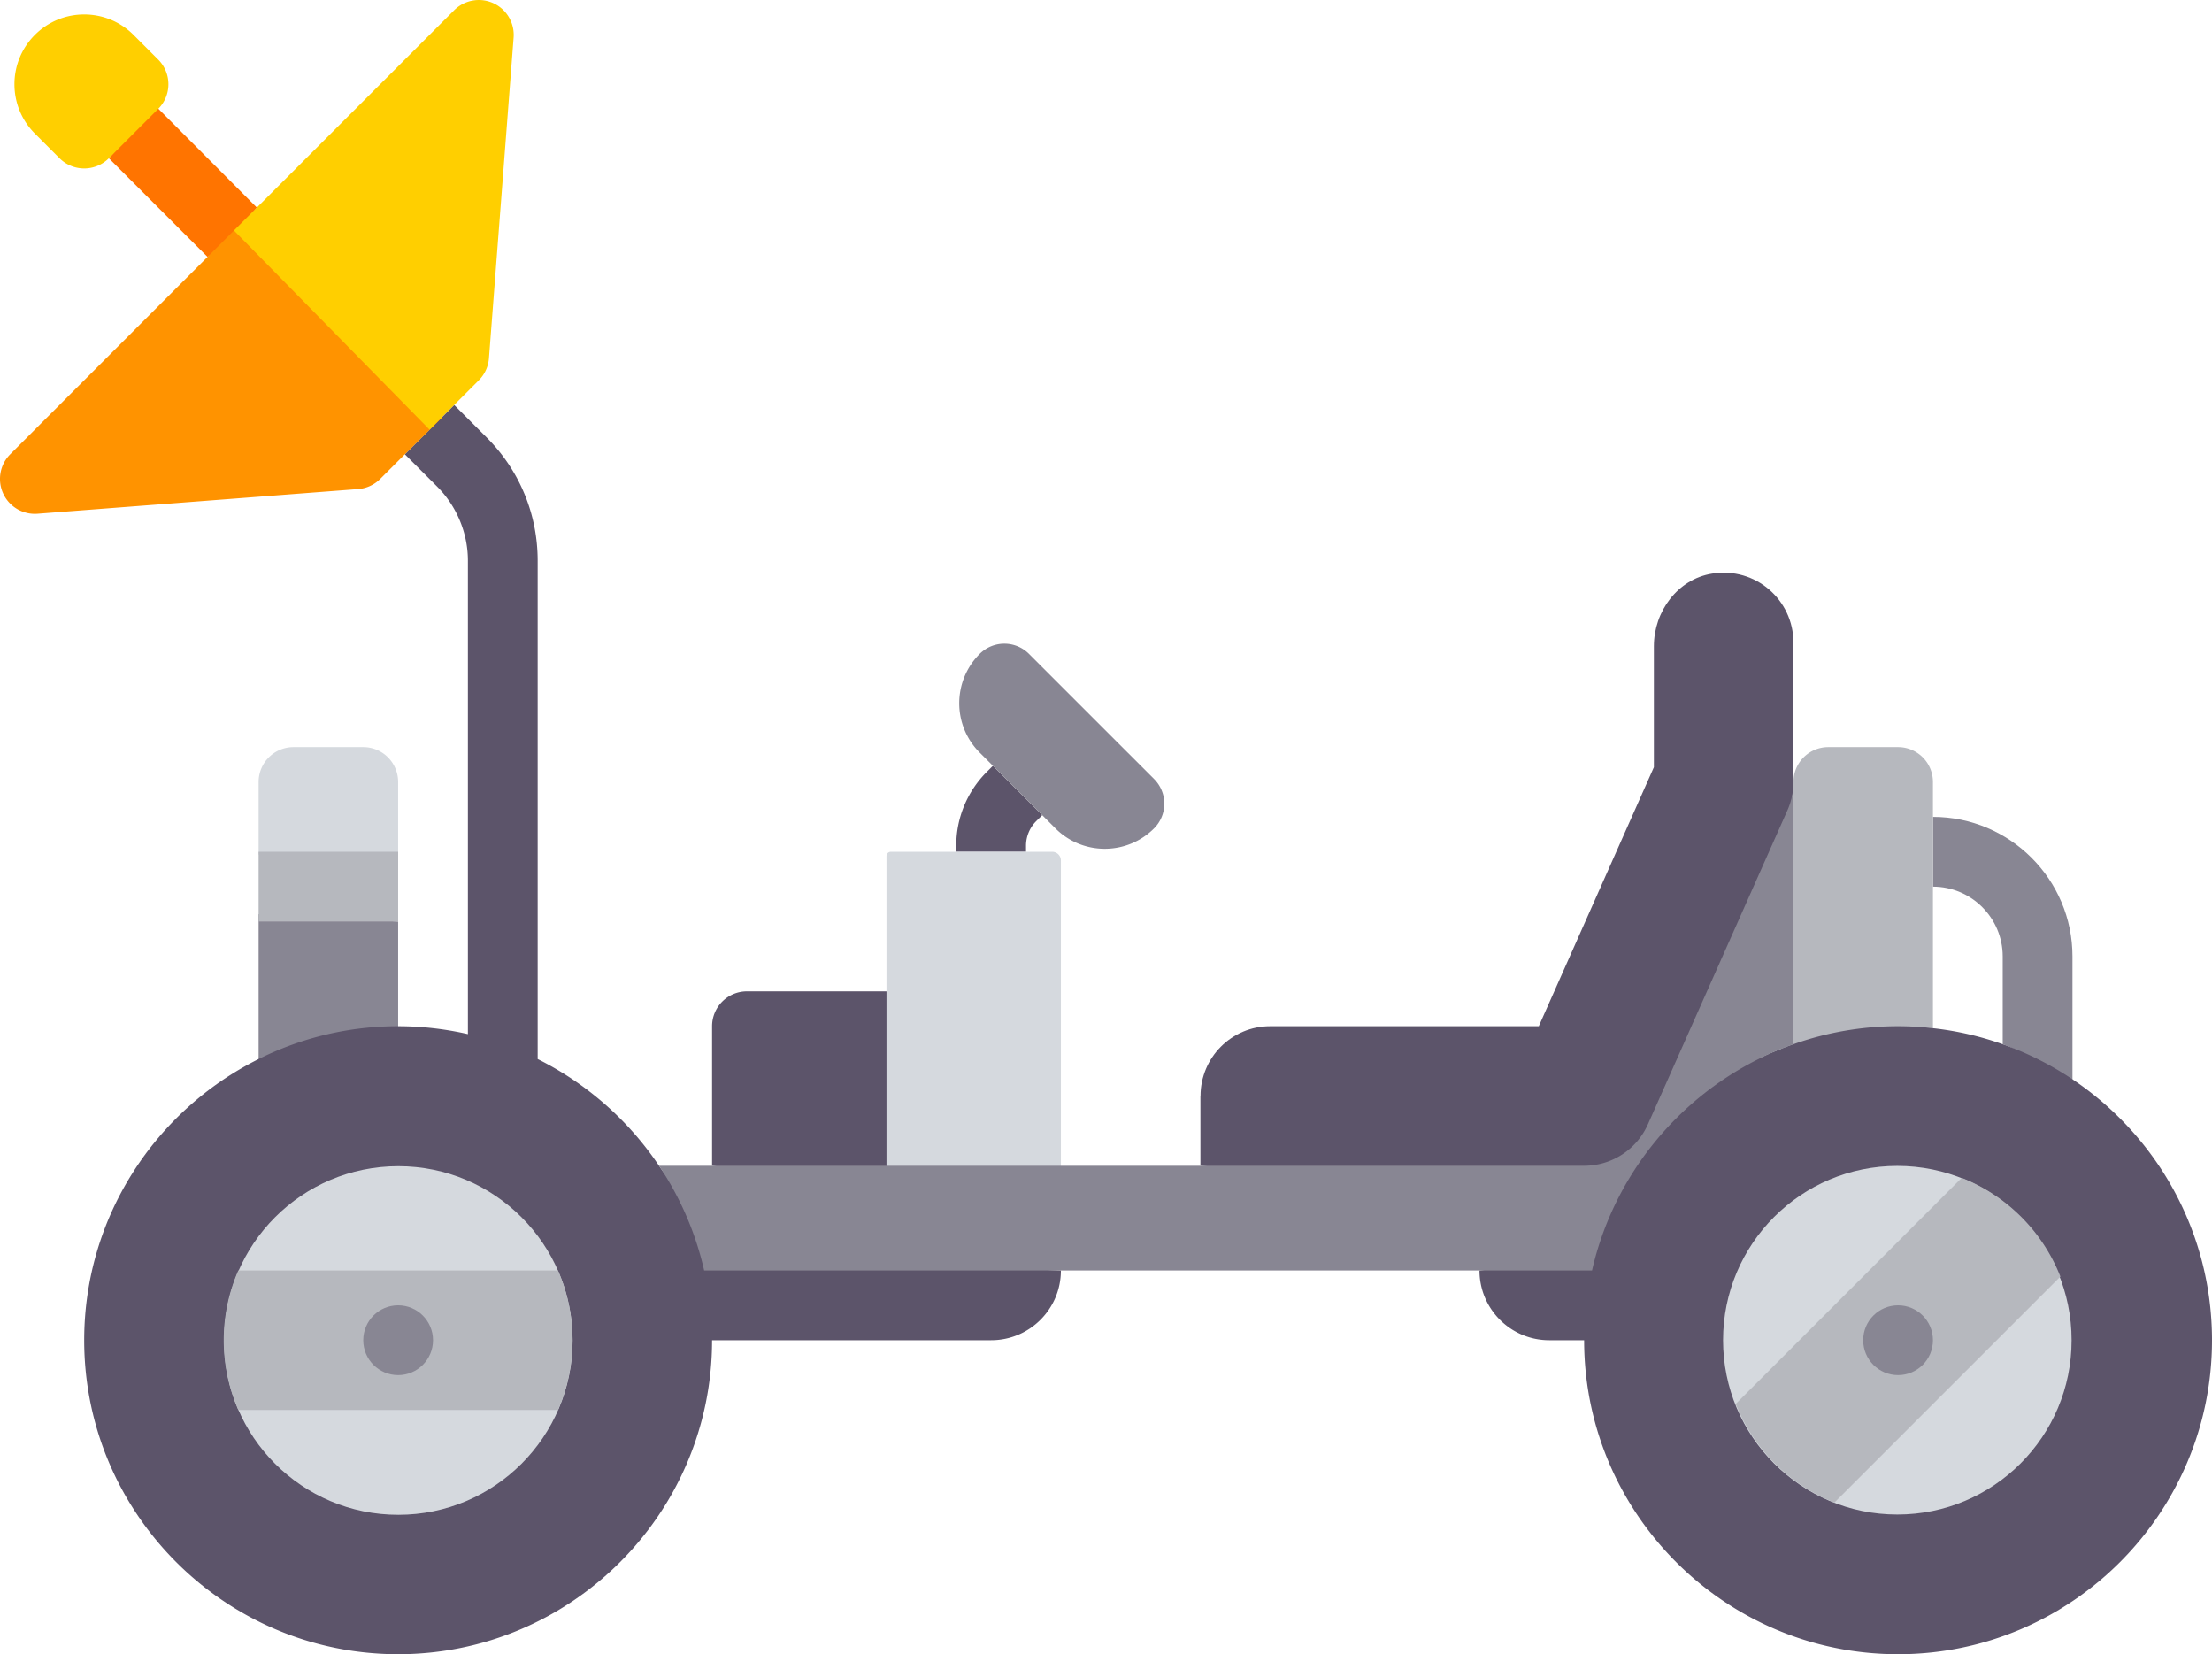
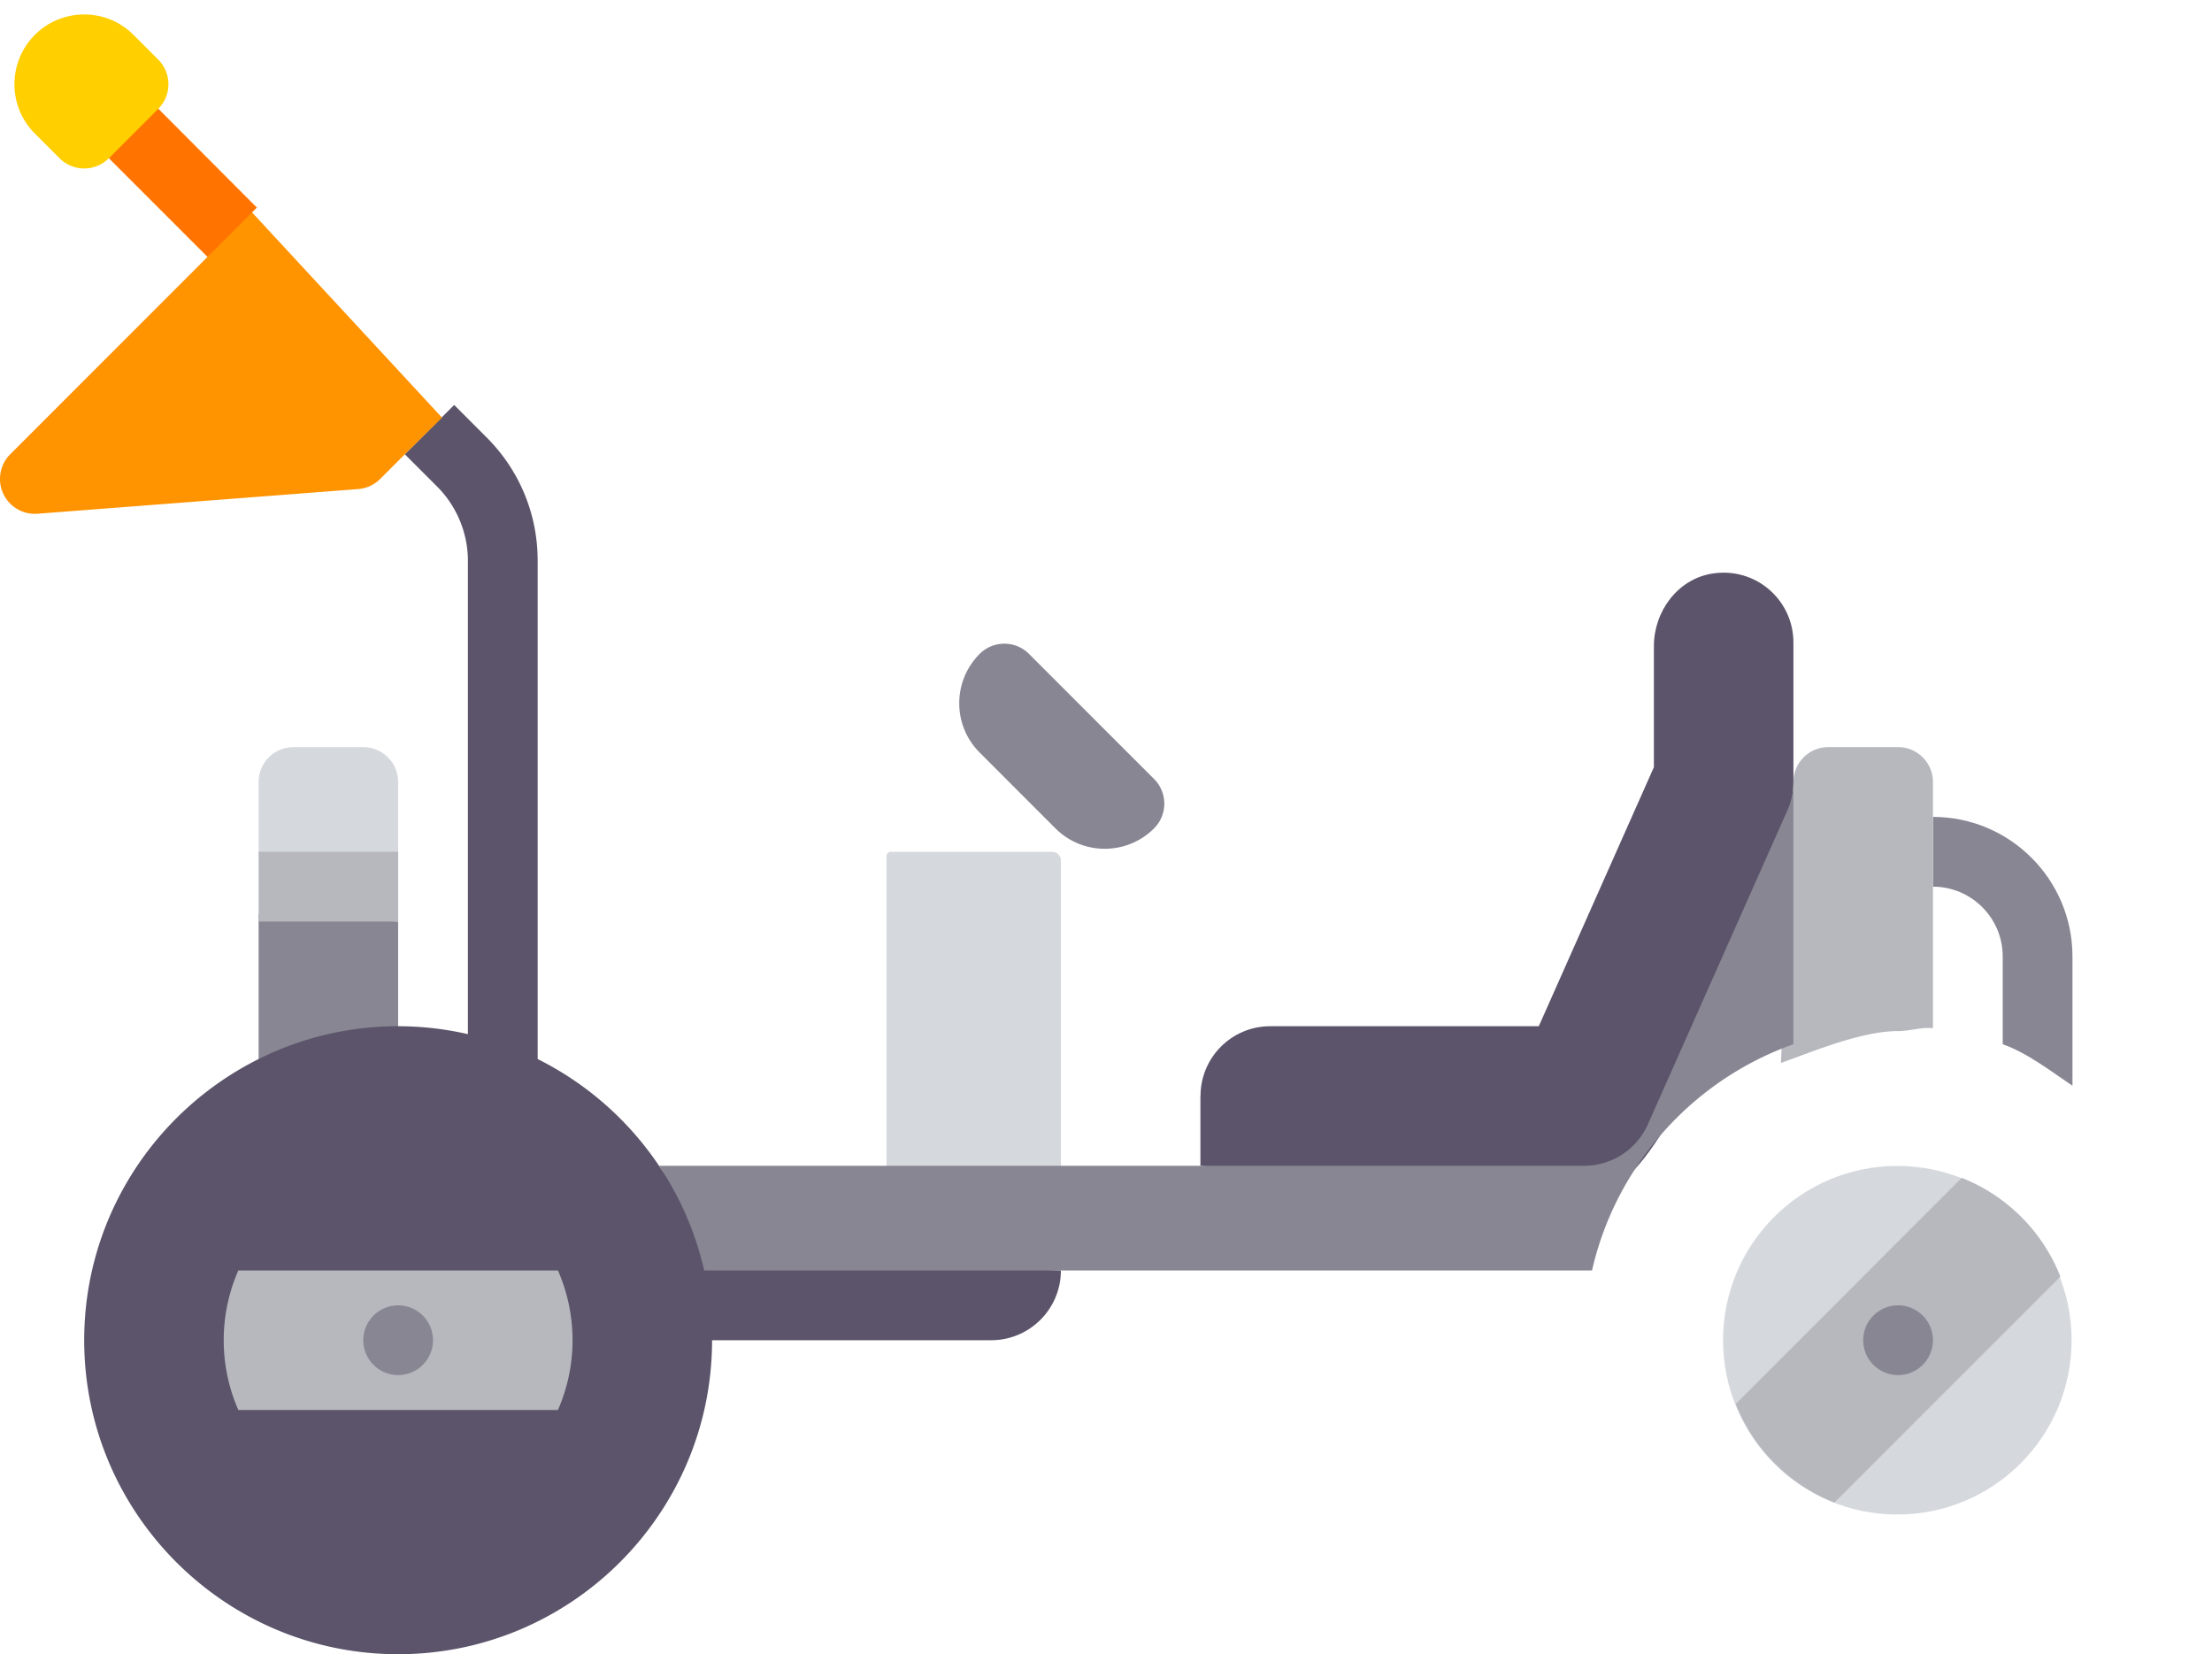
<svg xmlns="http://www.w3.org/2000/svg" viewBox="0 63.998 507.31 379.315">
-   <path d="M443.31 267.312v32.455a71.442 71.442 0 0 1 16 3.673v-20.128c0-8.824-7.179-16-16-16z" style="fill:none" />
  <path d="m91.311 275.312-32-1.679v34.99c9.647-4.808 20.509-5.734 32-5.734v-27.577Z" style="fill:#888693" />
-   <path d="M235.311 257.941a7.97 7.97 0 0 1 2.344-5.66l1.371-1.371-11.313-11.313-1.371 1.371a23.856 23.856 0 0 0-7.031 16.973v1.371h16v-1.371zM203.311 291.312h-32a8 8 0 0 0-8 8v32l47.295 6.507-7.295-46.507Z" style="fill:#5c546a" />
  <path d="M459.31 283.312v20.128c5.694 2.019 11.064 6.212 16 9.522v-29.651c0-17.645-14.352-32-32-32v16c8.821.001 16 7.177 16 16.001Z" style="fill:#888693" />
  <path d="M435.31 300.425c2.705 0 5.372-.95 8-.658v-56.455a8 8 0 0 0-8-8h-16a8 8 0 0 0-8 8l-2.861 64.42c7.512-2.664 18.448-7.307 26.861-7.307Z" style="fill:#b6b8be" />
  <path d="M366.903 337.296c6.322 0 15.343-14.494 17.91-20.271l25.117-66.021c.91-2.047 1.38-5.452 1.38-7.692v-32c0-9.717-8.664-17.412-18.688-15.781-7.867 1.28-13.312 8.668-13.312 16.639v27.744l-26.398 59.398H291.31c-8.834 0-15.975 7.167-15.977 16h-.023v16l75.102 6.882 16.491-.898Z" style="fill:#5c546a" />
  <path d="m211.311 337.303 32 .177v-76.168a2 2 0 0 0-2-2h-37a1 1 0 0 0-1 1v71l8 5.991Z" style="fill:#d5d9de" />
  <path d="M242.056 253.94c6.248 6.248 16.379 6.248 22.627 0a8 8 0 0 0 0-11.314l-28.686-28.686a8 8 0 0 0-11.314 0c-6.248 6.249-6.248 16.379 0 22.627l3.03 3.03 11.313 11.313 3.03 3.03z" style="fill:#888693" />
  <path d="M151.144 331.312a72.486 72.486 0 0 0-27.833-24.472V192.566c0-10.68-4.164-20.727-11.719-28.281l-7.431-7.432-5.655 5.655-5.658 5.658 7.431 7.432c4.469 4.469 7.031 10.652 7.031 16.969v108.56a71.888 71.888 0 0 0-16-1.814 71.55 71.55 0 0 0-32 7.527c-23.684 11.804-40 36.263-40 64.473 0 39.699 32.297 72 72 72s72-32.301 72-72h64c8.837 0 16-7.164 16-16l-78.456-2.963c-1.982-8.7-8.887-13.846-13.71-21.038Z" style="fill:#5c546a" />
-   <circle cx="91.349" cy="371.377" r="39.968" style="stroke-width:0;stroke:#d5d9de;fill:#d5d9de" />
  <path d="M54.66 355.312a39.759 39.759 0 0 0-3.35 16 39.759 39.759 0 0 0 3.35 16h73.3a39.759 39.759 0 0 0 3.35-16 39.759 39.759 0 0 0-3.35-16h-73.3Z" style="fill:#b6b8be" />
  <circle cx="91.311" cy="371.312" r="8" style="fill:#888693" />
-   <path d="M475.31 311.479a71.775 71.775 0 0 0-16-8.038 71.387 71.387 0 0 0-16-3.673 72.383 72.383 0 0 0-8-.455 71.659 71.659 0 0 0-24 4.128c-23.024 8.166-43.629 25.316-49.132 49.461l-22.868 2.411c0 8.836 7.163 16 16 16h8c0 39.699 32.297 72 72 72s72-32.301 72-72c0-24.91-12.718-46.902-32-59.834Z" style="fill:#5c546a" />
  <circle cx="435.141" cy="371.313" r="39.968" style="stroke-width:0;stroke:#d5d9de;fill:#d5d9de" />
  <path d="M411.31 303.441v-60.128c0 2.24-.47 4.455-1.38 6.502l-31.999 71.998a15.996 15.996 0 0 1-14.618 9.5h-212.17a71.65 71.65 0 0 1 10.353 24h203.628c5.503-24.145 23.162-43.706 46.186-51.872z" style="fill:#888693" />
  <path d="m449.911 334.084-51.829 51.83a40.202 40.202 0 0 0 22.627 22.627l51.829-51.83a40.2 40.2 0 0 0-22.627-22.627Z" style="fill:#b6b8be" />
  <circle cx="435.31" cy="371.312" r="8" style="fill:#888693" />
  <path d="M91.311 243.312a8 8 0 0 0-8-8h-16a8 8 0 0 0-8 8v16.634l32 3.576v-20.21Z" style="fill:#d5d9de" />
  <path d="M91.311 267.312v-8h-32v16h32z" style="fill:#b6b8be" />
  <path d="m56.238 111.012-8.641 11.897-45.255 45.255a8 8 0 0 0 6.274 13.633l73.539-5.656a8.01 8.01 0 0 0 5.039-2.32l5.655-5.655 8.522-8.41-45.133-48.744Z" style="fill:#ff9300" />
-   <path d="m98.506 162.508 5.655-5.655 5.658-5.658a8.008 8.008 0 0 0 2.32-5.043l5.656-73.539a8 8 0 0 0-13.633-6.27L58.91 111.596l-5.658 4.844 45.254 46.068Z" style="fill:#ffcf00" />
  <path d="m53.252 117.254 5.658-5.658-23.279-23.348-10.663 12.034 22.629 22.627 5.655-5.655z" style="fill:#ff7400" />
  <path d="M36.281 88.969a8 8 0 0 0 0-11.314l-5.657-5.657c-6.248-6.249-16.379-6.249-22.627 0-6.248 6.248-6.248 16.379 0 22.627l5.657 5.657a8 8 0 0 0 11.314 0l.001-.001 11.312-11.312z" style="fill:#ffcf00" />
</svg>